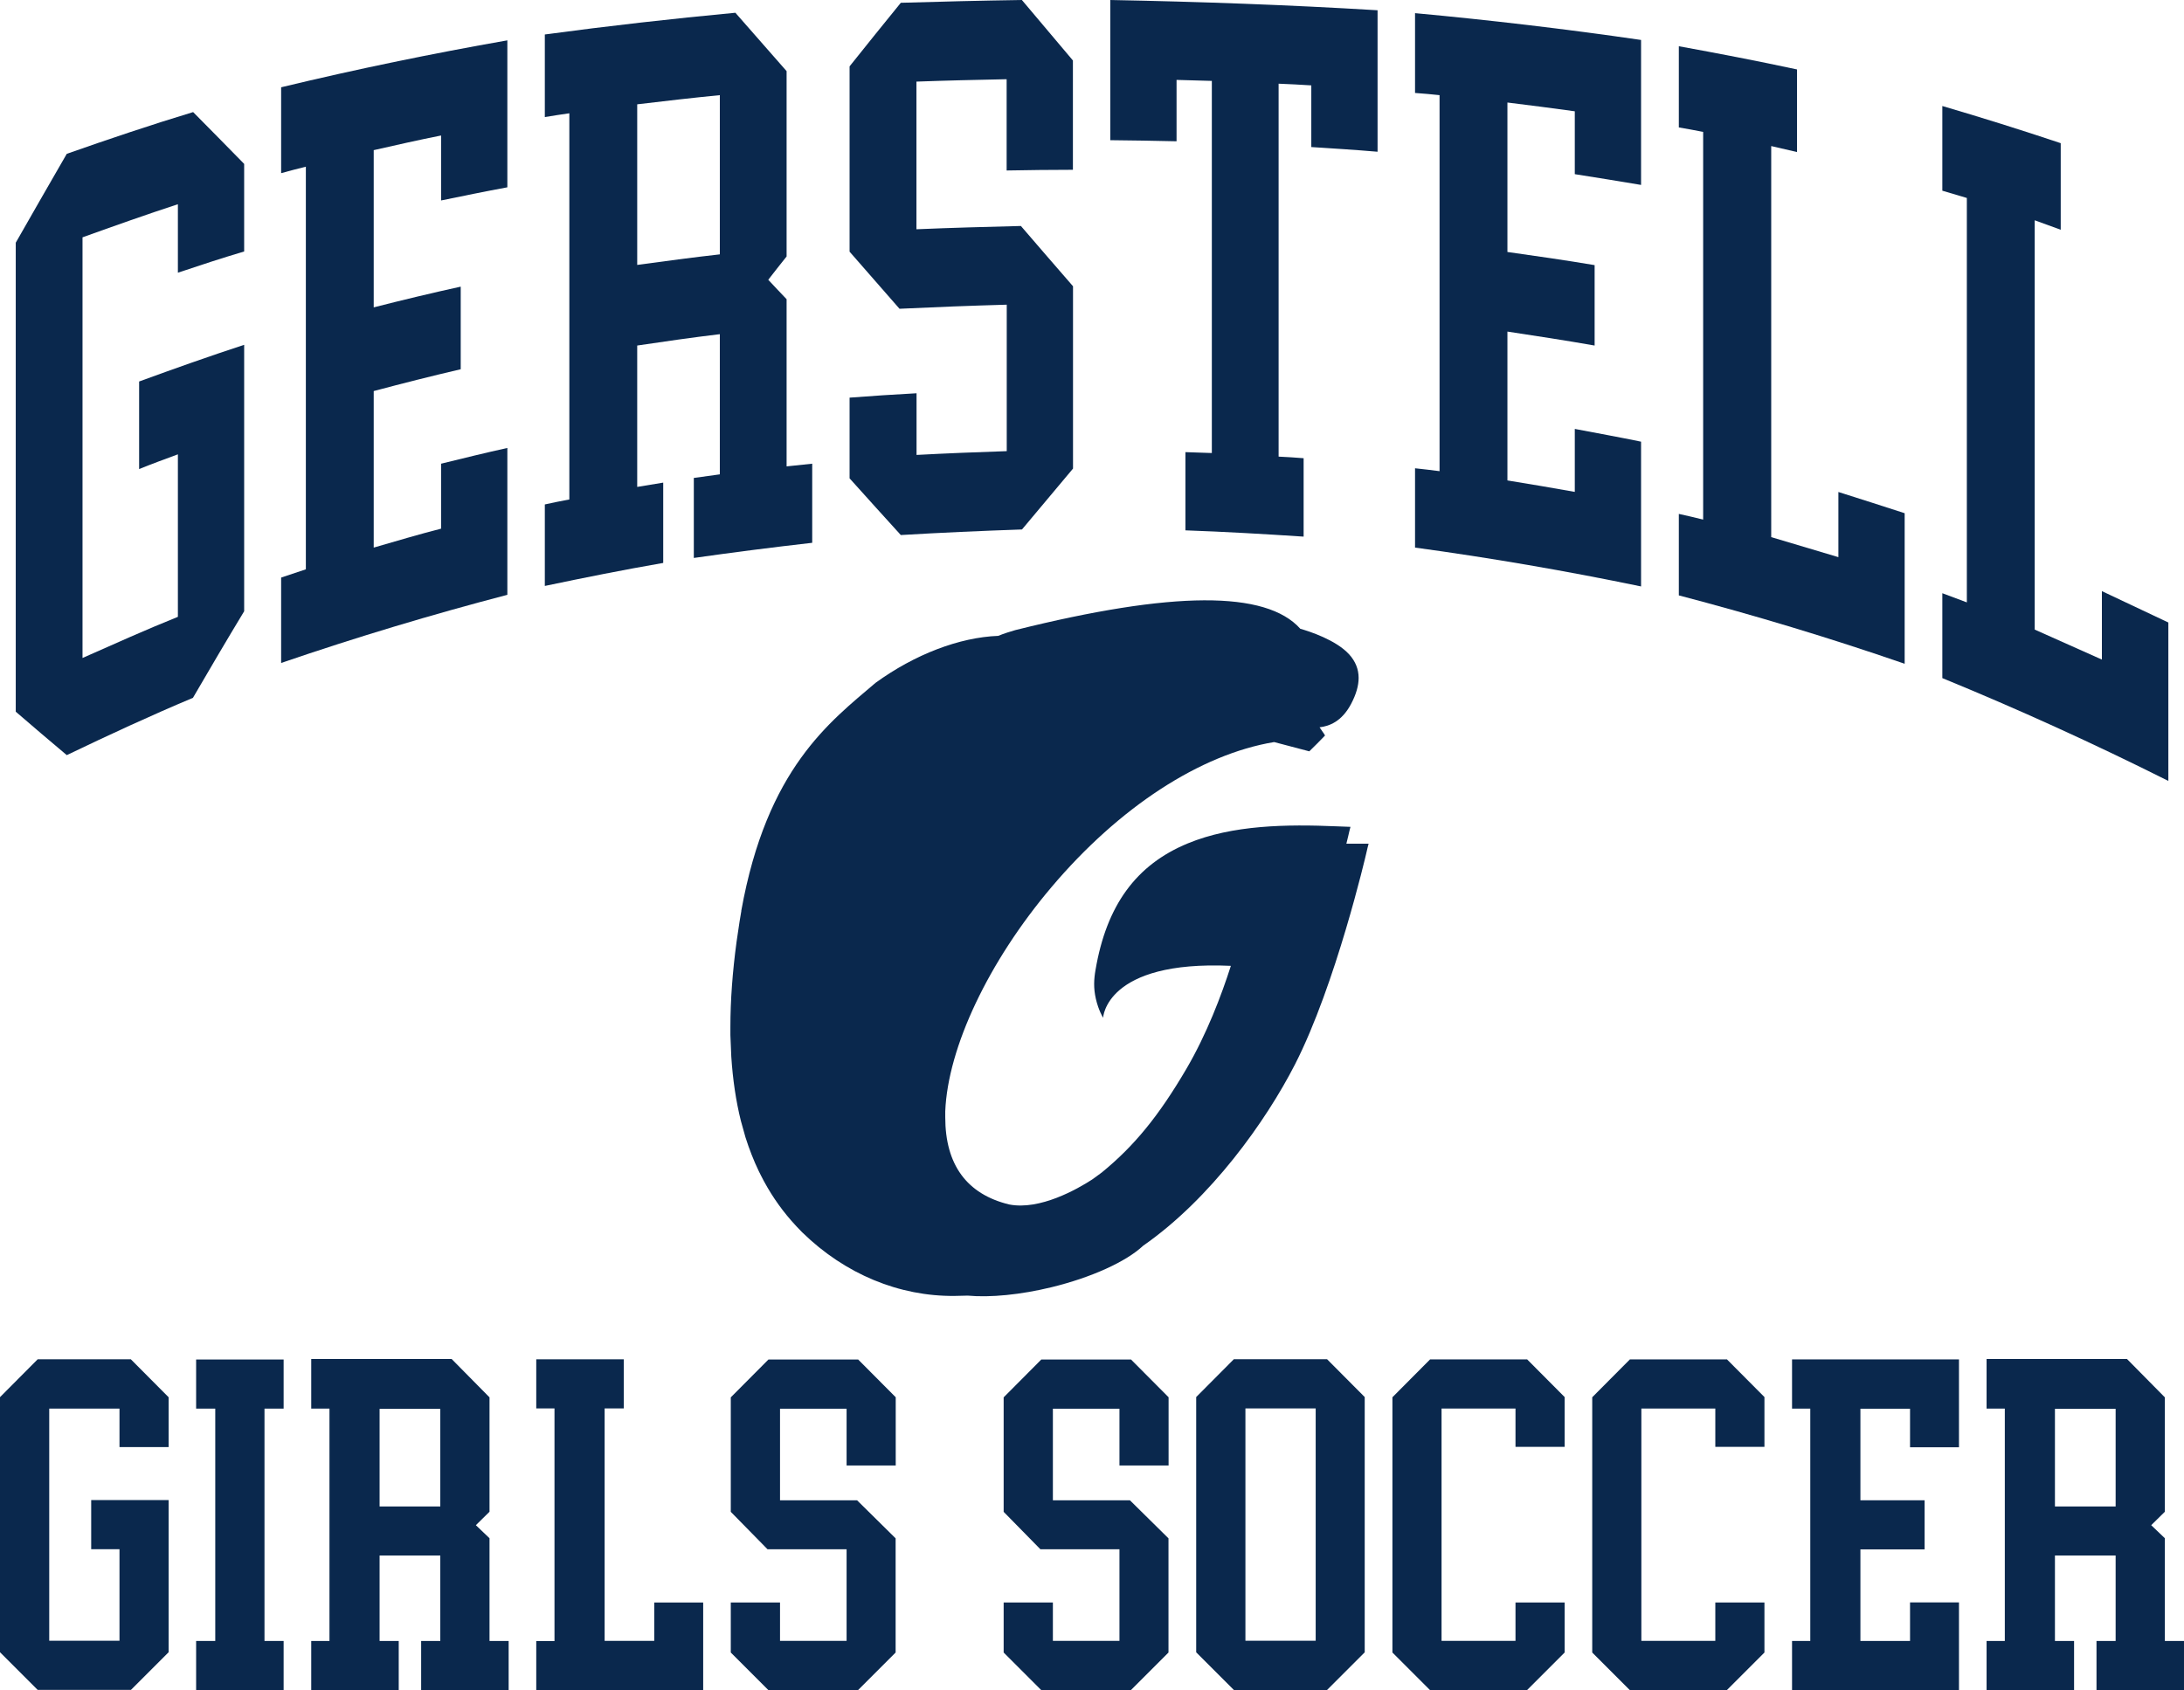
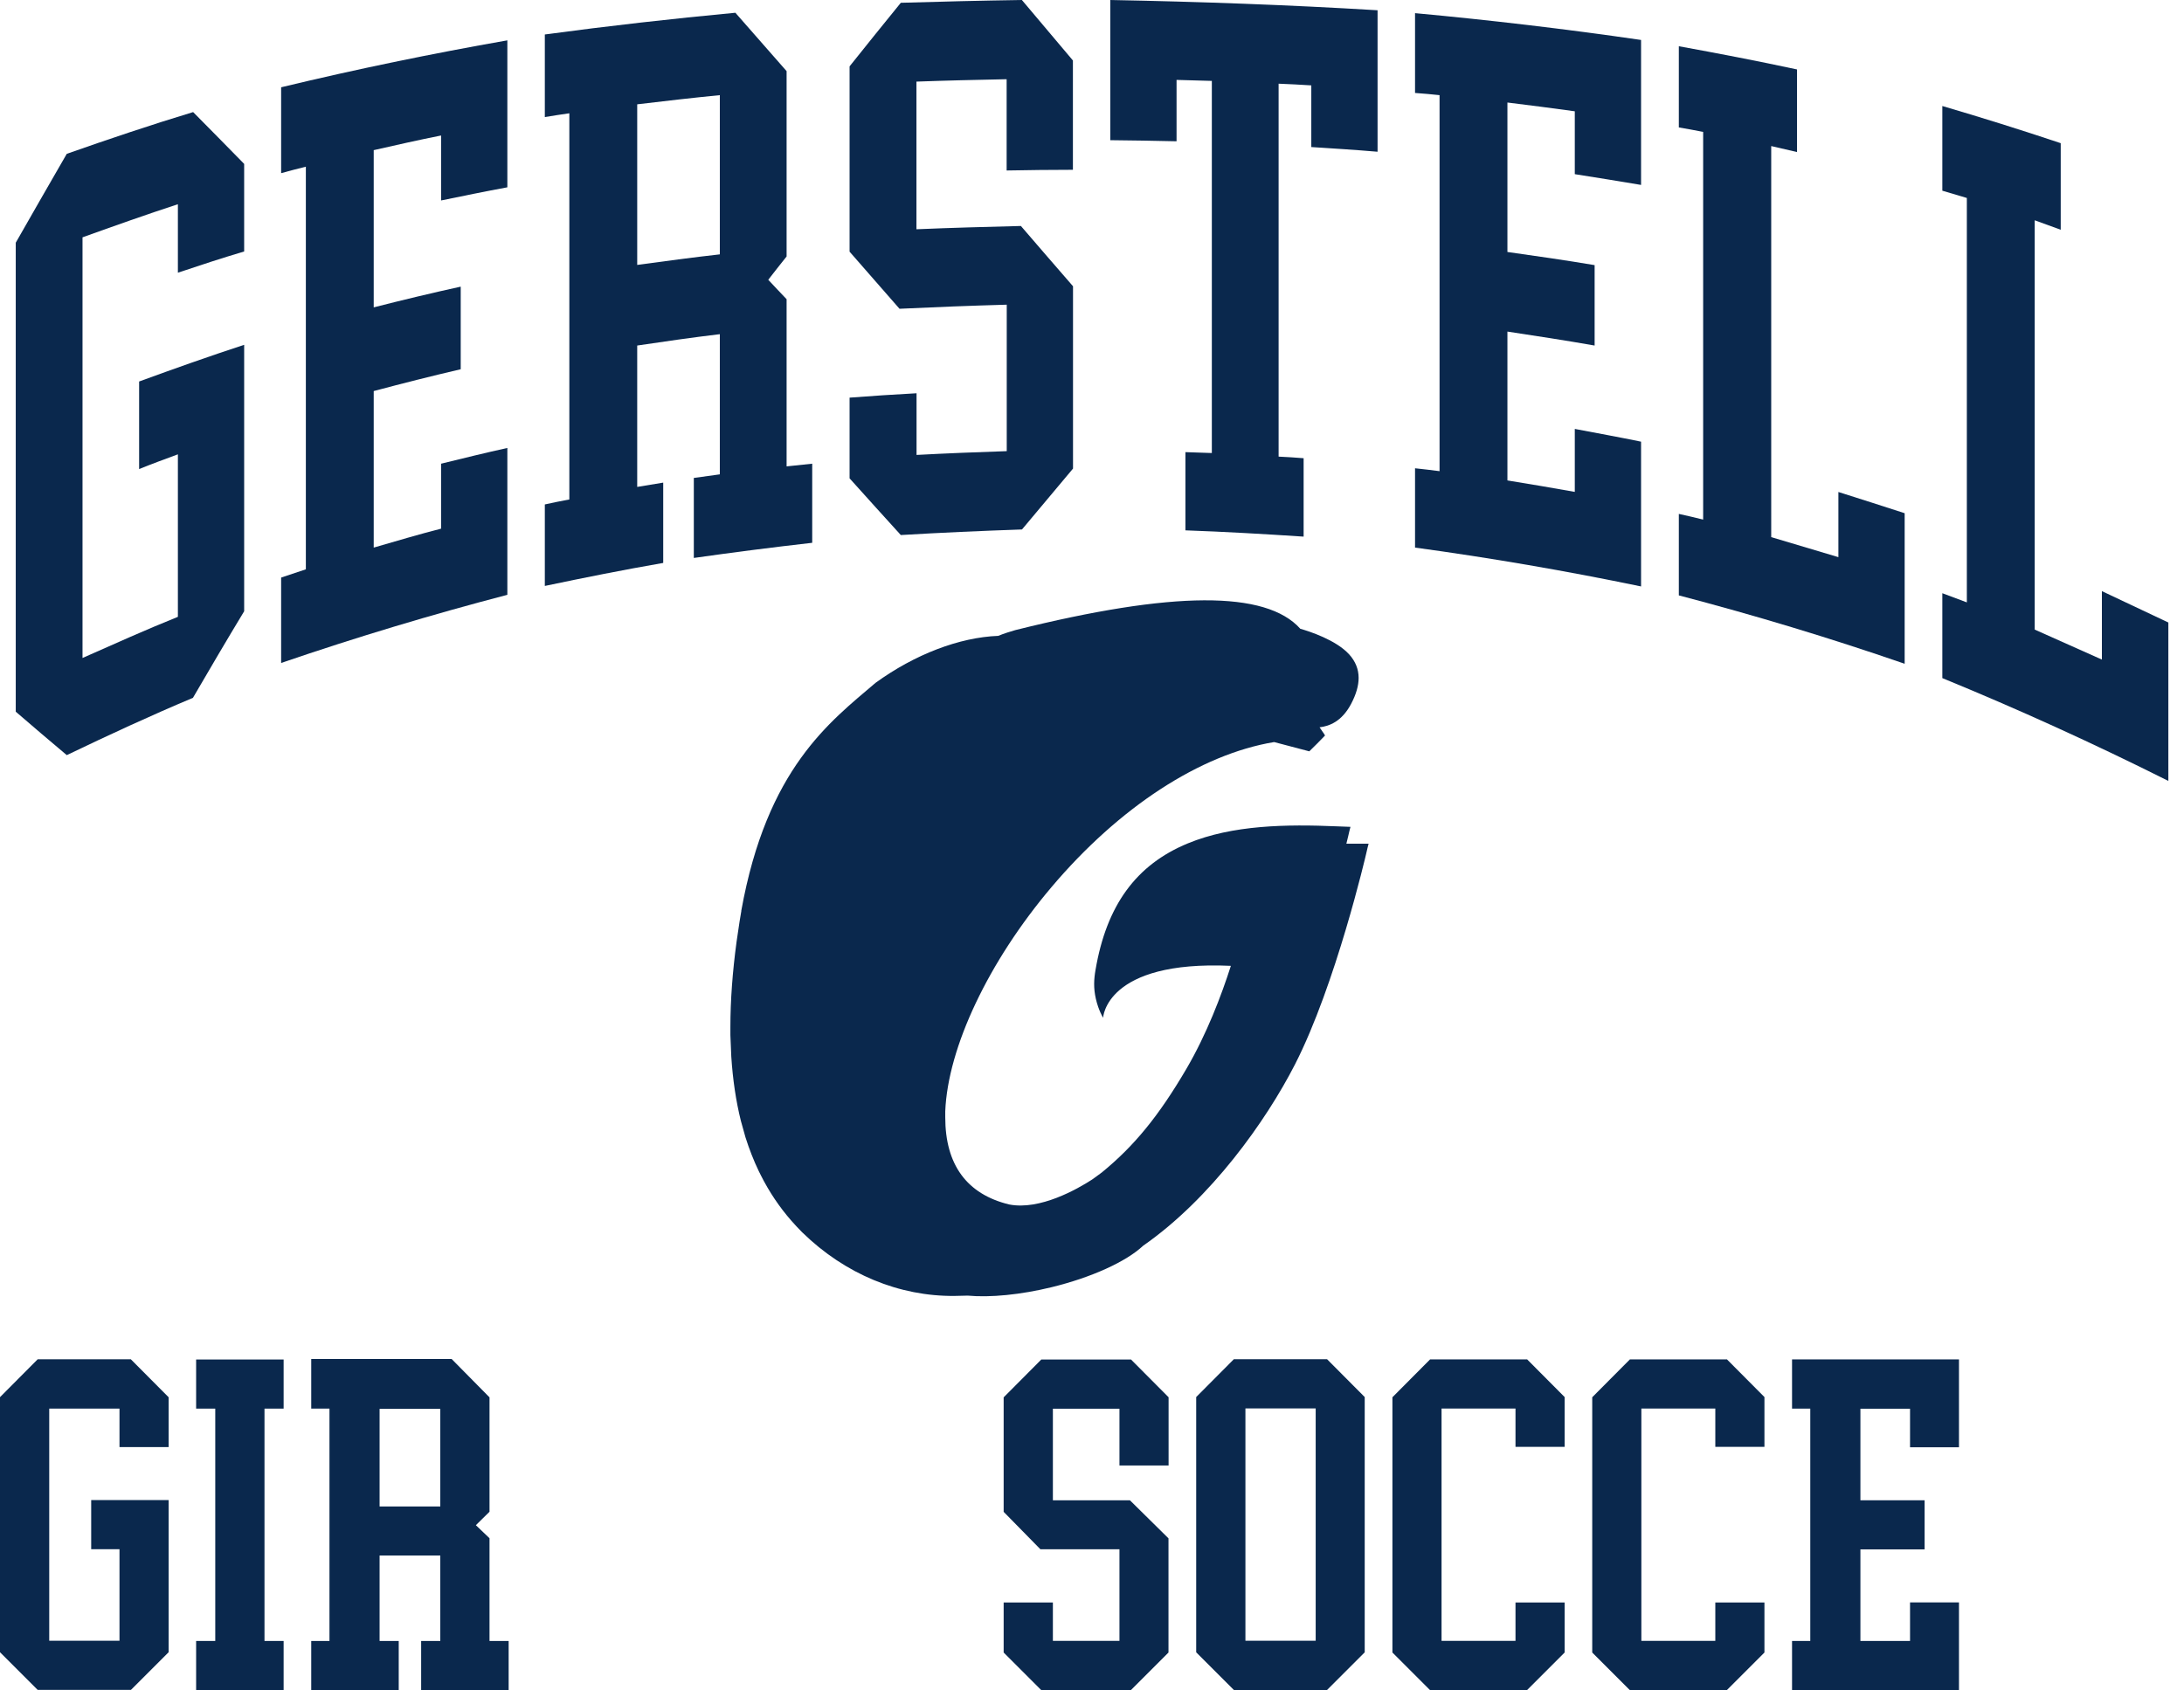
<svg xmlns="http://www.w3.org/2000/svg" id="Layer_2" viewBox="0 0 219.15 169.64">
  <defs>
    <style>.cls-1{fill:#0a284d;}</style>
  </defs>
  <g id="Layer_2-2">
    <g id="b">
      <g id="c">
        <path class="cls-1" d="m13.14,136.44l3.78,3.8v5h-4.93v-3.86h-7.05v23.3h7.05v-9.19h-2.84v-4.93h7.77v15.27l-3.78,3.78H3.78l-3.78-3.78v-25.6l3.78-3.8h9.36Z" />
        <path class="cls-1" d="m21.6,141.38h-1.92v-4.93h8.78v4.93h-1.92v23.32h1.92v4.93h-8.78v-4.93h1.92v-23.32h0Z" />
        <path class="cls-1" d="m44.18,156.12h-6.09v8.58h1.92v4.93h-8.78v-4.93h1.83v-23.32h-1.83v-4.98h14.09l3.8,3.85v11.48l-1.37,1.35,1.37,1.31v10.31h1.92v4.93h-8.78v-4.93h1.92v-8.58h0Zm0-14.72h-6.09v9.8h6.09v-9.8Z" />
-         <path class="cls-1" d="m60.67,141.35v23.34h4.98v-3.85h4.91v8.8h-16.75v-4.93h1.83v-23.35h-1.83v-4.93h8.78v4.93h-1.92Z" />
-         <path class="cls-1" d="m86.1,136.44l3.78,3.8v6.85h-4.93v-5.7h-6.68v9.19h7.73l3.87,3.82v11.46l-3.78,3.78h-8.98l-3.78-3.78v-5.02h4.94v3.85h6.68v-9.19h-7.93l-3.69-3.76v-11.49l3.78-3.8h8.99Z" />
        <path class="cls-1" d="m113.48,136.44l3.78,3.8v6.85h-4.93v-5.7h-6.68v9.19h7.73l3.87,3.82v11.46l-3.78,3.78h-8.98l-3.78-3.78v-5.02h4.94v3.85h6.68v-9.19h-7.93l-3.69-3.76v-11.49l3.78-3.8h8.99Z" />
        <path class="cls-1" d="m133.16,136.42l3.78,3.8v25.62l-3.78,3.78h-9.35l-3.78-3.78v-25.62l3.78-3.8h9.35Zm-1.14,4.94h-7.05v23.32h7.05v-23.32h0Z" />
        <path class="cls-1" d="m153.22,136.42l3.78,3.8v5h-4.93v-3.85h-7.42v23.32h7.42v-3.85h4.93v5.02l-3.78,3.78h-9.72l-3.78-3.78v-25.62l3.78-3.8h9.72v-.02Z" />
        <path class="cls-1" d="m173.27,136.42l3.78,3.8v5h-4.93v-3.85h-7.42v23.32h7.42v-3.85h4.93v5.02l-3.78,3.78h-9.72l-3.78-3.78v-25.62l3.78-3.8h9.72v-.02Z" />
        <path class="cls-1" d="m191.66,164.68v-3.85h4.91v8.8h-16.75v-4.93h1.83v-23.32h-1.83v-4.94h16.75v8.82h-4.91v-3.87h-4.98v9.19h6.44v4.93h-6.44v9.19h4.98v-.02Z" />
-         <path class="cls-1" d="m212.29,156.12h-6.09v8.58h1.92v4.93h-8.78v-4.93h1.83v-23.32h-1.83v-4.98h14.09l3.8,3.85v11.48l-1.37,1.35,1.37,1.31v10.31h1.92v4.93h-8.78v-4.93h1.92v-8.58h0Zm0-14.72h-6.09v9.8h6.09v-9.8Z" />
        <path class="cls-1" d="m6.7,15.44c-1.71,2.95-3.41,5.93-5.12,8.92v47.07c1.71,1.47,3.41,2.93,5.12,4.36,4.21-2.02,8.42-3.97,12.66-5.75,1.71-2.94,3.41-5.83,5.14-8.69v-26.74c-3.52,1.15-7.04,2.4-10.54,3.68v8.79c1.3-.53,2.59-1,3.89-1.48v16.31c-3.2,1.29-6.39,2.72-9.57,4.13V23.82c3.18-1.14,6.37-2.28,9.57-3.32v6.87c2.2-.74,4.43-1.47,6.65-2.13v-8.79c-1.71-1.74-3.41-3.48-5.12-5.2-4.23,1.28-8.47,2.71-12.68,4.19h0Z" />
        <path class="cls-1" d="m37.5,54.96v-15.71c2.89-.77,5.81-1.51,8.73-2.19v-8.29c-2.92.64-5.83,1.34-8.73,2.08v-15.78c2.25-.51,4.49-1.02,6.76-1.47v6.52c2.2-.45,4.43-.91,6.65-1.32V4.05c-7.58,1.33-15.14,2.89-22.7,4.71v8.62c.82-.23,1.64-.44,2.48-.65v40.41c-.84.28-1.66.55-2.48.83v8.57c7.56-2.59,15.12-4.86,22.7-6.84v-14.74c-2.22.49-4.45,1.04-6.65,1.58v6.52c-2.27.58-4.51,1.25-6.76,1.9h0Z" />
        <path class="cls-1" d="m72.23,25.53c-2.76.31-5.53.68-8.29,1.06V10.47c2.76-.33,5.53-.65,8.29-.92v15.98h0Zm0,22.08c-.89.13-1.75.24-2.61.36v8.03c3.95-.56,7.91-1.07,11.88-1.52v-7.94c-.86.09-1.73.19-2.57.27v-16.78c-.63-.65-1.23-1.3-1.84-1.95.61-.78,1.21-1.56,1.84-2.34V7.14c-1.73-1.96-3.43-3.92-5.14-5.86-6.37.6-12.74,1.32-19.12,2.18v8.29c.82-.14,1.64-.26,2.46-.38v38.76c-.82.16-1.64.31-2.46.5v8.18c3.95-.83,7.9-1.62,11.88-2.31v-8.06c-.89.15-1.75.29-2.61.43v-14.19c2.76-.41,5.53-.81,8.29-1.14v14.06h0Z" />
        <path class="cls-1" d="m90.39.28c-1.73,2.12-3.43,4.24-5.14,6.38v18.6c1.66,1.91,3.33,3.81,5.01,5.73,3.59-.17,7.17-.31,10.76-.41v14.7c-3.02.1-6.05.22-9.05.38v-6.19c-2.25.12-4.49.27-6.72.44v8.1c1.71,1.9,3.41,3.79,5.14,5.69,4.04-.24,8.1-.42,12.16-.56,1.71-2.04,3.41-4.08,5.12-6.11v-18.3c-1.75-2.01-3.5-4.04-5.23-6.05-3.5.09-7,.18-10.48.33v-14.82c3-.11,6.03-.18,9.05-.24v9.16c2.2-.05,4.43-.06,6.65-.07V6.07c-1.71-2.02-3.41-4.05-5.12-6.07-4.06.06-8.12.16-12.16.28h0Z" />
        <path class="cls-1" d="m121.61,45.47c-.89-.03-1.77-.06-2.66-.09v7.85c3.95.14,7.91.37,11.86.63v-7.87c-.84-.07-1.68-.12-2.51-.16V8.4c1.08.04,2.18.1,3.28.17v6.19c2.2.14,4.43.28,6.65.47V1.03c-8.93-.54-17.88-.86-26.82-1.03v14.07c2.2.02,4.43.06,6.65.11v-6.16c1.17.03,2.35.07,3.54.1v37.35h0Z" />
        <path class="cls-1" d="m151.26,48.22v-14.94c2.92.44,5.83.89,8.75,1.4v-8.07c-2.92-.49-5.83-.91-8.75-1.32v-15c2.25.28,4.49.56,6.76.88v6.31c2.2.35,4.43.7,6.65,1.08V4.01c-7.56-1.1-15.12-1.99-22.68-2.69v8.01c.82.06,1.64.13,2.46.22v37.74c-.82-.11-1.64-.2-2.46-.29v7.96c7.56,1.03,15.12,2.33,22.68,3.9v-14.53c-2.23-.46-4.45-.86-6.65-1.28v6.32c-2.27-.41-4.51-.78-6.76-1.15h0Z" />
        <path class="cls-1" d="m180.32,15.26V6.97c-3.95-.85-7.91-1.61-11.86-2.33v8.15c.8.14,1.62.28,2.44.45v38.91c-.82-.21-1.64-.39-2.44-.57v8.18c7.54,1.97,15.1,4.25,22.66,6.86v-15.11c-2.23-.72-4.45-1.44-6.65-2.13v6.54c-2.25-.68-4.49-1.34-6.74-2.01V14.66c.86.2,1.73.4,2.59.6h0Z" />
        <path class="cls-1" d="m206.78,23.06v-8.69c-3.97-1.33-7.93-2.57-11.88-3.73v8.5c.82.24,1.64.49,2.46.73v40.59c-.82-.31-1.64-.61-2.46-.92v8.52c7.56,3.1,15.12,6.53,22.68,10.32v-15.9c-2.23-1.05-4.45-2.1-6.67-3.15v6.87c-2.25-1-4.49-2.01-6.74-3.01V22.11c.86.31,1.73.63,2.61.95h0Z" />
        <path class="cls-1" d="m74.39,91.42c-.08.49-.18,1.08-.18,1.08,0,.02-.3,2.02-.3,2.02-.41,3.04-.62,5.91-.62,8.55v.83l.09,2.15c.15,2.31.47,4.47.96,6.44,0,.02.43,1.54.43,1.54,0,.02.03.11.03.11.38,1.2.83,2.35,1.34,3.41,0,.02.48.94.48.94.01.02.06.11.06.11.87,1.6,1.93,3.08,3.15,4.39l.1.11.49.51.11.11c4.27,4.16,9.7,6.41,15.28,6.35,0,0,1.09-.03,1.29-.03,2.27.21,5.32-.09,8.4-.84,3.99-.97,7.5-2.56,9.21-4.17,6.78-4.72,12.31-12.49,15.23-18.19,4.1-8.02,7.13-21.08,7.16-21.21,0-.06.23-.95.23-.95h-2.23c.09-.38.18-.74.18-.74,0-.06.23-.95.23-.95l-1.32-.05c-5.13-.22-10.52-.14-15,1.71-5.21,2.15-8.16,6.24-9.26,12.69-.17.97-.21,1.84.03,2.9.27,1.19.73,1.91.73,1.91,0,0,.24-5.78,12.82-5.21-.94,2.94-2.42,6.85-4.47,10.35-2.77,4.72-5.22,7.72-8.47,10.38.01,0-.97.71-.97.71-1.48.96-5.26,3.12-8.34,2.51-4.24-1.03-6.41-3.98-6.41-8.75v-.6c.26-6.41,4.34-15.03,10.66-22.5,6.79-8.03,14.93-13.33,22.34-14.56.3.08,3.53.93,3.53.93.29-.28,1.35-1.33,1.58-1.59-.08-.16-.48-.7-.55-.82.97-.12,2.21-.56,3.16-2.34.51-.97.76-1.83.76-2.62,0-.87-.32-1.67-.95-2.36-1.33-1.46-4.02-2.32-4.9-2.57-3.44-3.85-12.79-3.81-28.59.13-.35.09-1.28.39-1.72.58-3.91.15-8.38,1.86-12.32,4.72-4.56,3.9-10.9,8.57-13.47,22.89h.01Z" />
        <path class="cls-1" d="m110.76,97.6c2.28-4.55,14.43-3.72,14.77-4.22-.13.53-1.97,8.08-5.67,14.38-2.59,4.42-5.07,7.67-8.68,10.63-.41,3.42-1.39,5.38-4.42,8.42,7.99-3.83,15.84-13.18,20.39-22.1,4.07-7.97,7.06-20.81,7.04-20.81-11.24-.49-20.96.89-23.44,13.69h.01Z" />
        <path class="cls-1" d="m134.97,85.63c-.81,3.28-3.49,13.1-6.77,19.71-5.3,10.67-12.8,16.71-19.61,21.89,7.97-2.79,15.98-11.89,20.54-20.81,4.07-7.97,7.04-20.81,7.04-20.81,0,0-.44,0-1.2.02h0Z" />
-         <path class="cls-1" d="m130.85,65.68s.25.58.52.74c.27.17.47-.24.23-.37-.23-.13-.75-.37-.75-.37h0Z" />
        <path class="cls-1" d="m126.22,66.6c-.88.34-1.79.06-2.23-.3-1-.81-.84-2.17-.84-2.17,0,0,.13-.03.78.11,0,0-.49.9.15,1.64.34.39,1.11.58,1.74.41.64-.18.87-.71.87-.71l.6.47s-.39.29-1.07.55h0Zm-1.01-1.92c-.01.22.1,1.08.1,1.08l-.45-1.31.35.23h0Zm9.5,1.61c-1.35-1.48-4.7-2.37-4.7-2.37-2.54-3.23-10.53-4.13-27.93.22,5.63.47,11.98,4.44,8.61,10.74,2.1-6.91-4.72-10.25-10.13-10.17-5,.07-11.71,3-17.05,9.02.71,1.23,3.74,1.04,3.74,1.04,0,0-1.47,1.51-4.54-.1-.76.93-1.49,1.94-2.18,3,1.33.68,3.66.58,3.66.58-.87.44-2.39.93-4.21.3-.47.79-.93,1.62-1.35,2.48,2.52.59,4.78-.22,4.78-.22,0,0-1.61,1.84-5.28,1.27-1.19,2.64-2.13,5.59-2.72,8.87-.1.58-.2,1.15-.29,1.71.9-.76,1.92-1.5,3.03-2.17,2.15-1.29,4.32-2.14,6.23-2.53-2.01.82-6.59,3.78-9.56,6.7-.46,3.38-.65,6.45-.6,9.24,2.41-2.49,8.69-5.82,8.69-5.82,0,0-6.15,4.98-8.61,7.94.15,2.28.46,4.36.94,6.25,1.44-.94,3.62-2.07,3.62-2.07l-3.17,3.66c.37,1.17.8,2.27,1.29,3.29,1.88-1.2,2.86-1.72,2.86-1.72,0,0-.9.98-2.34,2.73.86,1.57,1.87,2.97,3.01,4.2,0,0,1.83-1.65,3.41-2.69l-2.73,3.39c10.88,10.6,26.61,6.14,28.74-3.75-17.96,11.54-29.57-9.94-1.06-38.83.84-.74,5.45-4.83,7.81-11.31,0,0,2.72-1.17,4.2-.1,1.5,1.1-3.65,2.88-3.65,2.88-.39,1.22-1.35,2.9-2,4.19,4.35-2.39,9.85-4.65,12.17-4.9-.1-.31-.67-1.47-.67-1.47.75-.99,1.24-1.68,2.06-2.4.52,0,1.35.02,1.35.02l.21-2.48s3.13.73,4.03,2.49c.57,1.11-.57,2.81-.57,2.81,0,0,.04-.31-.66-.77-.58-.39-3.01-1.32-3.01-1.32-.6.52-2.48,2.05-2.48,2.05,2.45,2.5,2.89,3.11,2.89,3.11-1.17-.19-2.68-.93-2.7-.93-28.78,5.44-46.41,48.91-26.69,49.47-19.25-4.58,3.56-44.64,26.74-48.3l3.15.82.72-.72-2.48-2.94.88-1.47s2.01.55,2.66,1.03c.51.39.13,1.78.13,1.78,0,0,.88-.03,1.8-1.81.89-1.7.87-2.91-.05-3.92h0Z" />
        <path class="cls-1" d="m123.98,96.03c.49-1.53.49-1.48.56-1.8-2.57.24-13.32-.09-13.64,5.76,0,0,.87-4.62,13.07-3.96h.01Z" />
      </g>
    </g>
  </g>
</svg>